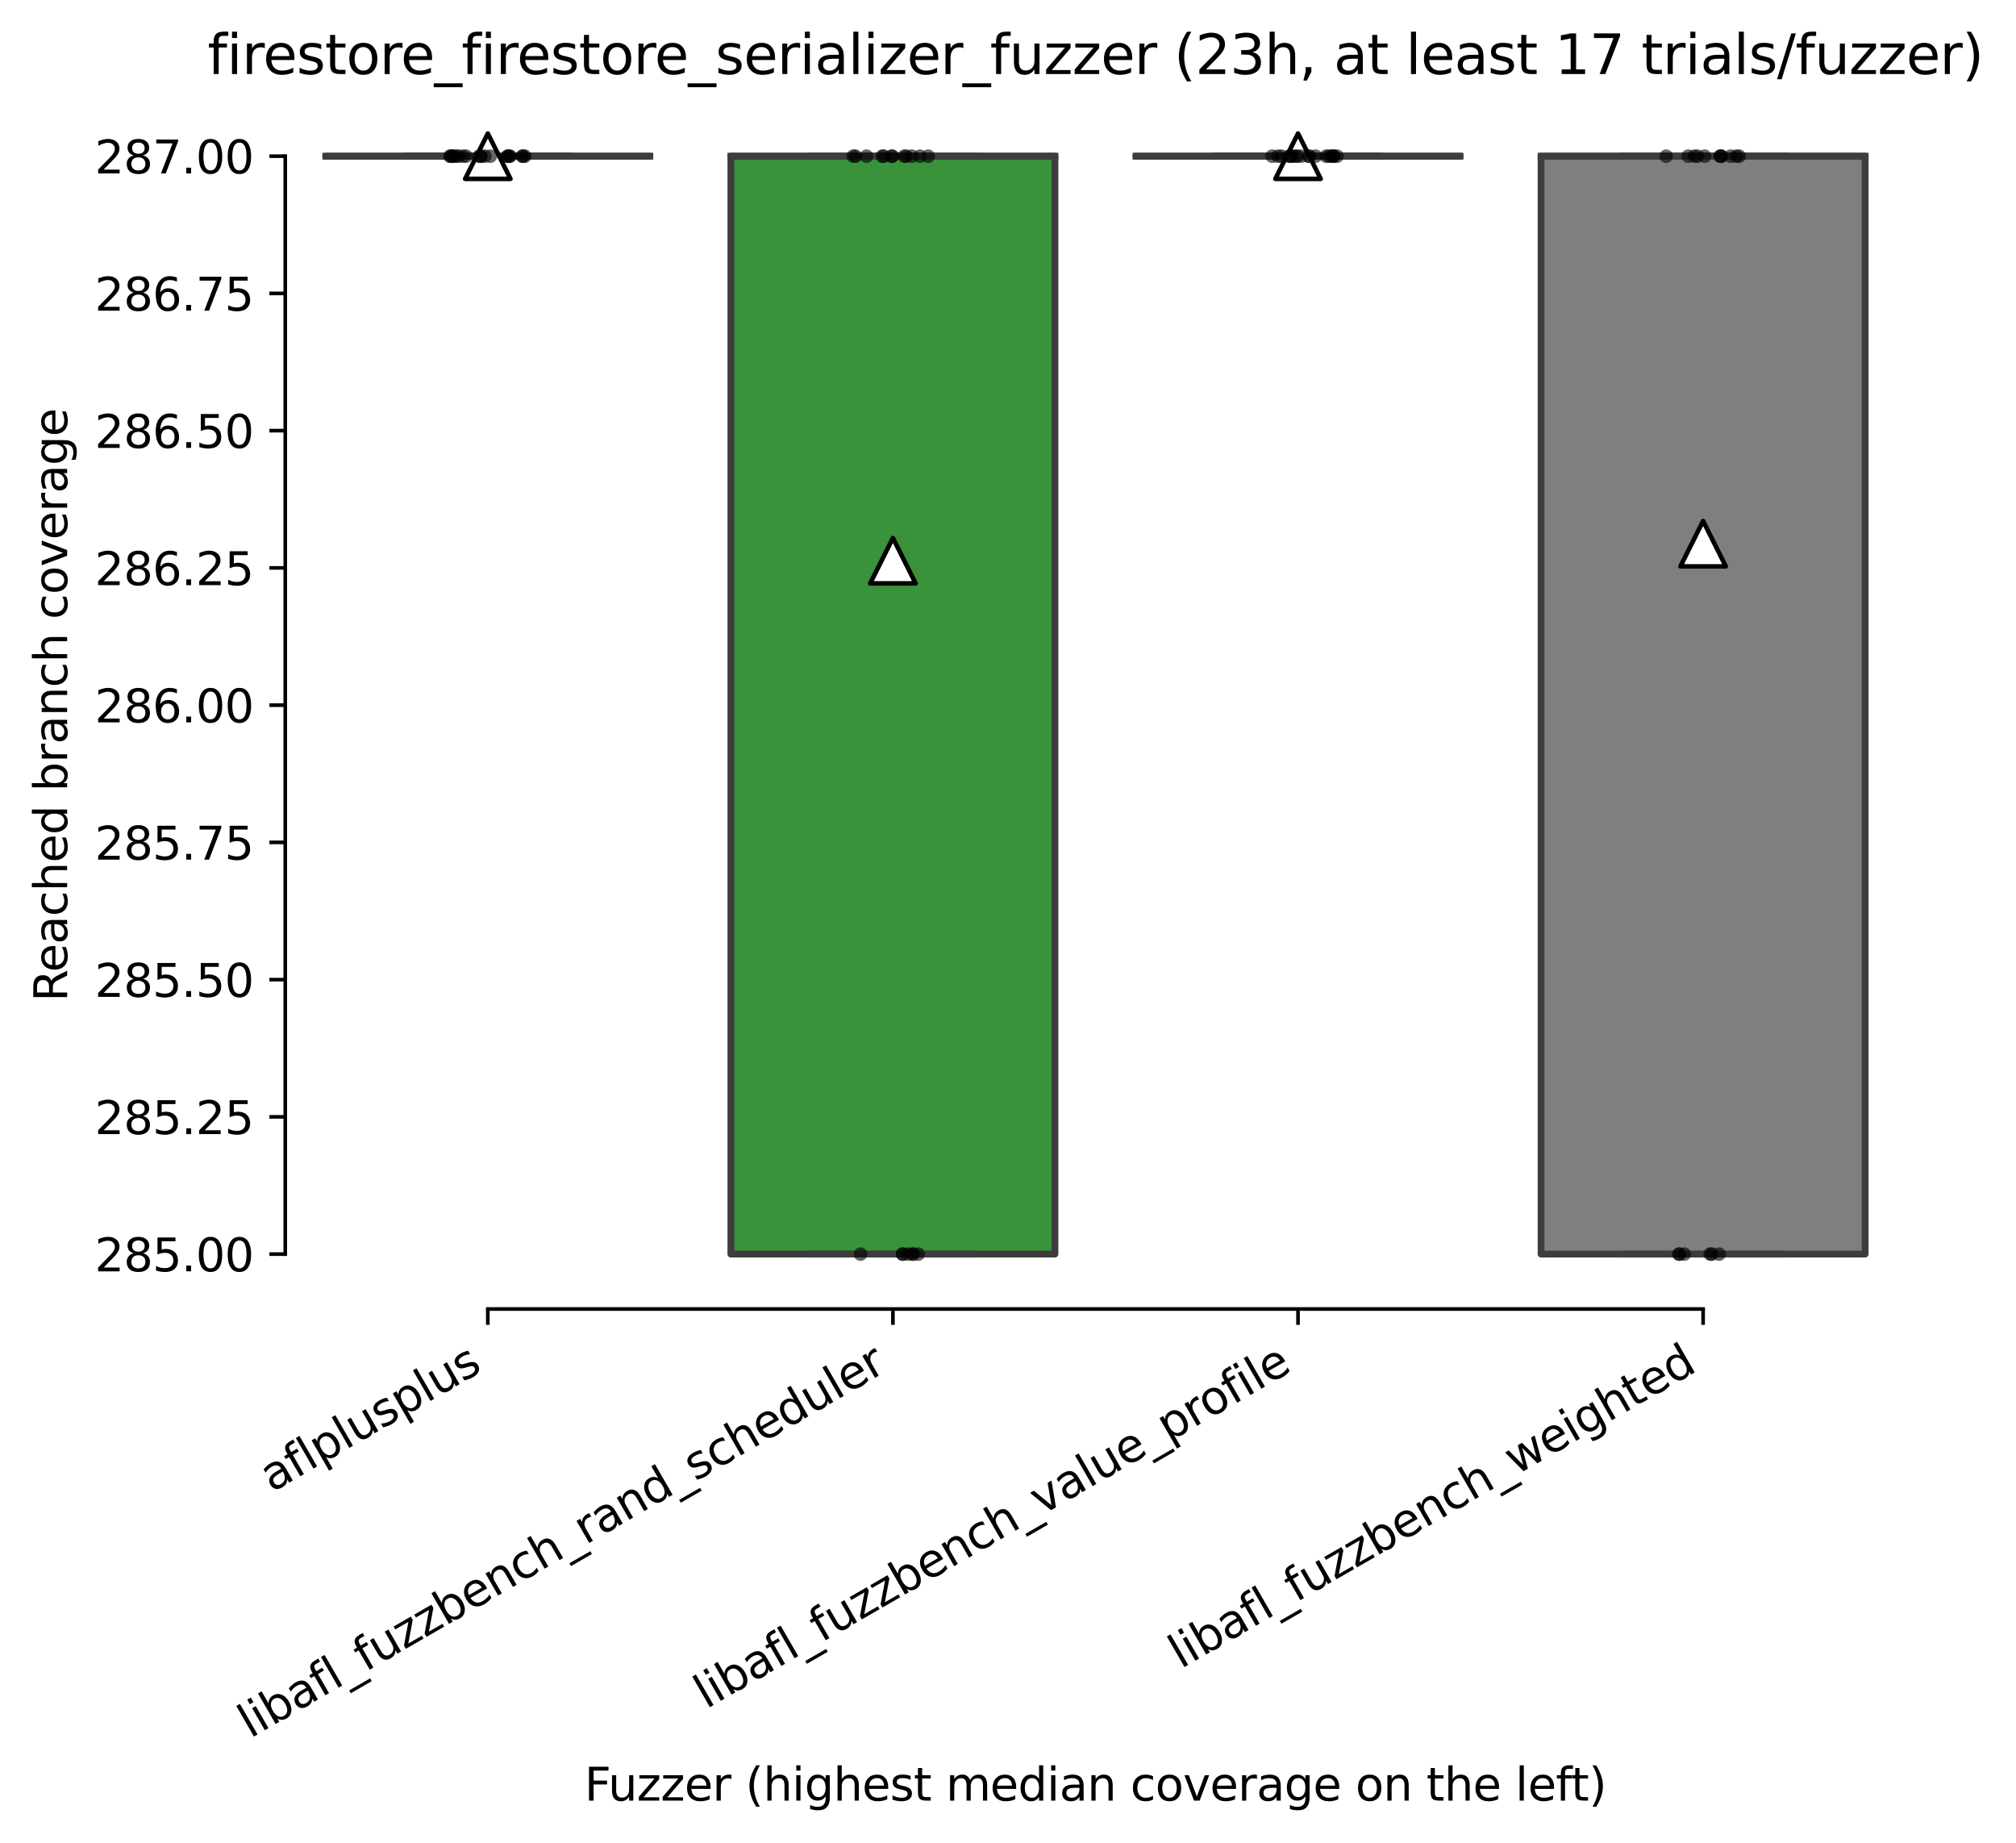
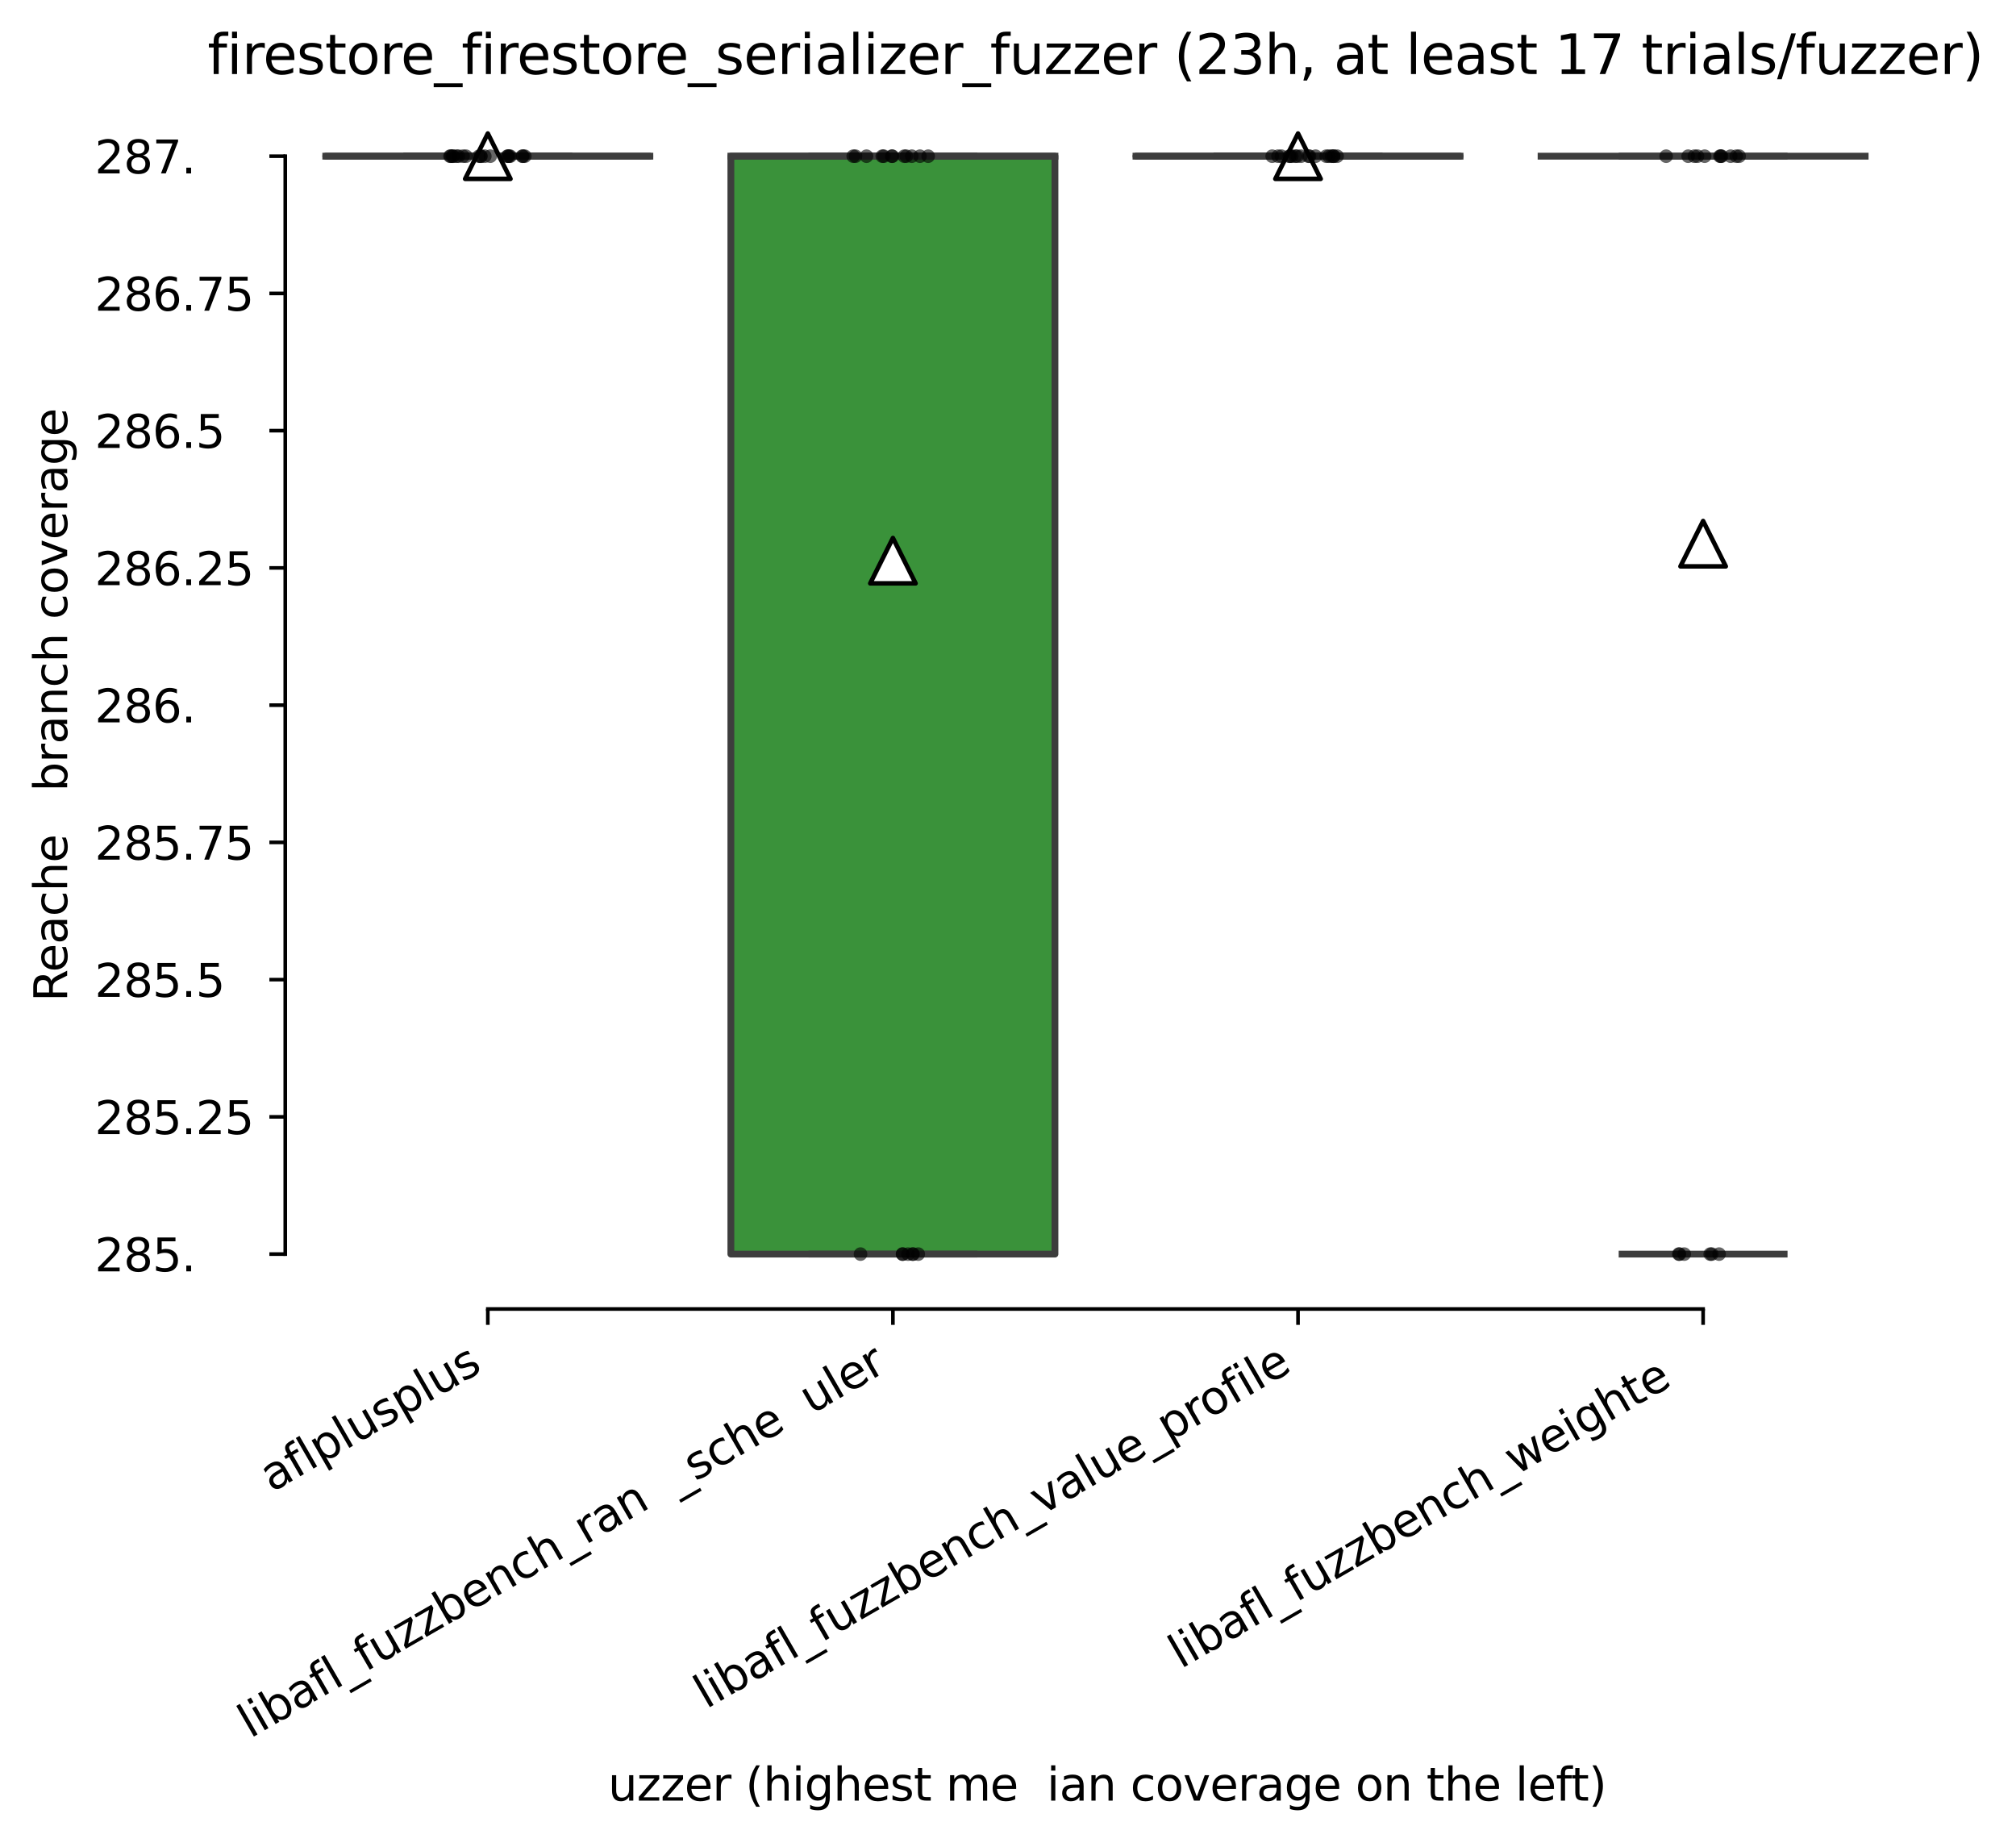
<svg xmlns="http://www.w3.org/2000/svg" xmlns:xlink="http://www.w3.org/1999/xlink" width="444.305pt" height="406.037pt" viewBox="0 0 444.305 406.037" version="1.1">
  <defs>
    <style type="text/css">*{stroke-linejoin: round; stroke-linecap: butt}</style>
  </defs>
  <g id="figure_1">
    <g id="patch_1">
      <path d="M 0 406.037  L 444.305 406.037  L 444.305 0  L 0 0  z " style="fill: #ffffff" />
    </g>
    <g id="axes_1">
      <g id="patch_2">
        <path d="M 62.869 288.43  L 419.989 288.43  L 419.989 22.318  L 62.869 22.318  z " style="fill: #ffffff" />
      </g>
      <g id="patch_3">
        <path d="M 71.797 34.414  L 143.221 34.414  L 143.221 34.414  L 71.797 34.414  L 71.797 34.414  z " clip-path="url(#p4ef1b7ae46)" style="fill: #c03d3e; stroke: #3d3d3d; stroke-width: 1.5; stroke-linejoin: miter" />
      </g>
      <g id="patch_4">
        <path d="M 161.077 276.334  L 232.501 276.334  L 232.501 34.414  L 161.077 34.414  L 161.077 276.334  z " clip-path="url(#p4ef1b7ae46)" style="fill: #3a923a; stroke: #3d3d3d; stroke-width: 1.5; stroke-linejoin: miter" />
      </g>
      <g id="patch_5">
        <path d="M 250.357 34.414  L 321.781 34.414  L 321.781 34.414  L 250.357 34.414  L 250.357 34.414  z " clip-path="url(#p4ef1b7ae46)" style="fill: #c4b5d0; stroke: #3d3d3d; stroke-width: 1.5; stroke-linejoin: miter" />
      </g>
      <g id="patch_6">
-         <path d="M 339.637 276.334  L 411.061 276.334  L 411.061 34.414  L 339.637 34.414  L 339.637 276.334  z " clip-path="url(#p4ef1b7ae46)" style="fill: #7f7f7f; stroke: #3d3d3d; stroke-width: 1.5; stroke-linejoin: miter" />
-       </g>
+         </g>
      <g id="matplotlib.axis_1">
        <g id="xtick_1">
          <g id="line2d_1">
            <defs>
              <path id="m0582696fc3" d="M 0 0  L 0 3.5  " style="stroke: #000000; stroke-width: 0.8" />
            </defs>
            <g>
              <use xlink:href="#m0582696fc3" x="107.509" y="288.43" style="stroke: #000000; stroke-width: 0.8" />
            </g>
          </g>
          <g id="text_1">
            <g transform="translate(59.9 328.897) rotate(-30) scale(0.1 -0.1)">
              <defs>
                <path id="DejaVuSans-61" d="M 2194 1759  Q 1497 1759 1228 1600  Q 959 1441 959 1056  Q 959 750 1161 570  Q 1363 391 1709 391  Q 2188 391 2477 730  Q 2766 1069 2766 1631  L 2766 1759  L 2194 1759  z M 3341 1997  L 3341 0  L 2766 0  L 2766 531  Q 2569 213 2275 61  Q 1981 -91 1556 -91  Q 1019 -91 701 211  Q 384 513 384 1019  Q 384 1609 779 1909  Q 1175 2209 1959 2209  L 2766 2209  L 2766 2266  Q 2766 2663 2505 2880  Q 2244 3097 1772 3097  Q 1472 3097 1187 3025  Q 903 2953 641 2809  L 641 3341  Q 956 3463 1253 3523  Q 1550 3584 1831 3584  Q 2591 3584 2966 3190  Q 3341 2797 3341 1997  z " transform="scale(0.016)" />
                <path id="DejaVuSans-66" d="M 2375 4863  L 2375 4384  L 1825 4384  Q 1516 4384 1395 4259  Q 1275 4134 1275 3809  L 1275 3500  L 2222 3500  L 2222 3053  L 1275 3053  L 1275 0  L 697 0  L 697 3053  L 147 3053  L 147 3500  L 697 3500  L 697 3744  Q 697 4328 969 4595  Q 1241 4863 1831 4863  L 2375 4863  z " transform="scale(0.016)" />
                <path id="DejaVuSans-6c" d="M 603 4863  L 1178 4863  L 1178 0  L 603 0  L 603 4863  z " transform="scale(0.016)" />
                <path id="DejaVuSans-70" d="M 1159 525  L 1159 -1331  L 581 -1331  L 581 3500  L 1159 3500  L 1159 2969  Q 1341 3281 1617 3432  Q 1894 3584 2278 3584  Q 2916 3584 3314 3078  Q 3713 2572 3713 1747  Q 3713 922 3314 415  Q 2916 -91 2278 -91  Q 1894 -91 1617 61  Q 1341 213 1159 525  z M 3116 1747  Q 3116 2381 2855 2742  Q 2594 3103 2138 3103  Q 1681 3103 1420 2742  Q 1159 2381 1159 1747  Q 1159 1113 1420 752  Q 1681 391 2138 391  Q 2594 391 2855 752  Q 3116 1113 3116 1747  z " transform="scale(0.016)" />
                <path id="DejaVuSans-75" d="M 544 1381  L 544 3500  L 1119 3500  L 1119 1403  Q 1119 906 1312 657  Q 1506 409 1894 409  Q 2359 409 2629 706  Q 2900 1003 2900 1516  L 2900 3500  L 3475 3500  L 3475 0  L 2900 0  L 2900 538  Q 2691 219 2414 64  Q 2138 -91 1772 -91  Q 1169 -91 856 284  Q 544 659 544 1381  z M 1991 3584  L 1991 3584  z " transform="scale(0.016)" />
                <path id="DejaVuSans-73" d="M 2834 3397  L 2834 2853  Q 2591 2978 2328 3040  Q 2066 3103 1784 3103  Q 1356 3103 1142 2972  Q 928 2841 928 2578  Q 928 2378 1081 2264  Q 1234 2150 1697 2047  L 1894 2003  Q 2506 1872 2764 1633  Q 3022 1394 3022 966  Q 3022 478 2636 193  Q 2250 -91 1575 -91  Q 1294 -91 989 -36  Q 684 19 347 128  L 347 722  Q 666 556 975 473  Q 1284 391 1588 391  Q 1994 391 2212 530  Q 2431 669 2431 922  Q 2431 1156 2273 1281  Q 2116 1406 1581 1522  L 1381 1569  Q 847 1681 609 1914  Q 372 2147 372 2553  Q 372 3047 722 3315  Q 1072 3584 1716 3584  Q 2034 3584 2315 3537  Q 2597 3491 2834 3397  z " transform="scale(0.016)" />
              </defs>
              <use xlink:href="#DejaVuSans-61" />
              <use xlink:href="#DejaVuSans-66" x="61.279" />
              <use xlink:href="#DejaVuSans-6c" x="96.484" />
              <use xlink:href="#DejaVuSans-70" x="124.268" />
              <use xlink:href="#DejaVuSans-6c" x="187.744" />
              <use xlink:href="#DejaVuSans-75" x="215.527" />
              <use xlink:href="#DejaVuSans-73" x="278.906" />
              <use xlink:href="#DejaVuSans-70" x="331.006" />
              <use xlink:href="#DejaVuSans-6c" x="394.482" />
              <use xlink:href="#DejaVuSans-75" x="422.266" />
              <use xlink:href="#DejaVuSans-73" x="485.645" />
            </g>
          </g>
        </g>
        <g id="xtick_2">
          <g id="line2d_2">
            <g>
              <use xlink:href="#m0582696fc3" x="196.789" y="288.43" style="stroke: #000000; stroke-width: 0.8" />
            </g>
          </g>
          <g id="text_2">
            <g transform="translate(55.13 383.117) rotate(-30) scale(0.1 -0.1)">
              <defs>
                <path id="DejaVuSans-69" d="M 603 3500  L 1178 3500  L 1178 0  L 603 0  L 603 3500  z M 603 4863  L 1178 4863  L 1178 4134  L 603 4134  L 603 4863  z " transform="scale(0.016)" />
                <path id="DejaVuSans-62" d="M 3116 1747  Q 3116 2381 2855 2742  Q 2594 3103 2138 3103  Q 1681 3103 1420 2742  Q 1159 2381 1159 1747  Q 1159 1113 1420 752  Q 1681 391 2138 391  Q 2594 391 2855 752  Q 3116 1113 3116 1747  z M 1159 2969  Q 1341 3281 1617 3432  Q 1894 3584 2278 3584  Q 2916 3584 3314 3078  Q 3713 2572 3713 1747  Q 3713 922 3314 415  Q 2916 -91 2278 -91  Q 1894 -91 1617 61  Q 1341 213 1159 525  L 1159 0  L 581 0  L 581 4863  L 1159 4863  L 1159 2969  z " transform="scale(0.016)" />
                <path id="DejaVuSans-5f" d="M 3263 -1063  L 3263 -1509  L -63 -1509  L -63 -1063  L 3263 -1063  z " transform="scale(0.016)" />
                <path id="DejaVuSans-7a" d="M 353 3500  L 3084 3500  L 3084 2975  L 922 459  L 3084 459  L 3084 0  L 275 0  L 275 525  L 2438 3041  L 353 3041  L 353 3500  z " transform="scale(0.016)" />
                <path id="DejaVuSans-65" d="M 3597 1894  L 3597 1613  L 953 1613  Q 991 1019 1311 708  Q 1631 397 2203 397  Q 2534 397 2845 478  Q 3156 559 3463 722  L 3463 178  Q 3153 47 2828 -22  Q 2503 -91 2169 -91  Q 1331 -91 842 396  Q 353 884 353 1716  Q 353 2575 817 3079  Q 1281 3584 2069 3584  Q 2775 3584 3186 3129  Q 3597 2675 3597 1894  z M 3022 2063  Q 3016 2534 2758 2815  Q 2500 3097 2075 3097  Q 1594 3097 1305 2825  Q 1016 2553 972 2059  L 3022 2063  z " transform="scale(0.016)" />
                <path id="DejaVuSans-6e" d="M 3513 2113  L 3513 0  L 2938 0  L 2938 2094  Q 2938 2591 2744 2837  Q 2550 3084 2163 3084  Q 1697 3084 1428 2787  Q 1159 2491 1159 1978  L 1159 0  L 581 0  L 581 3500  L 1159 3500  L 1159 2956  Q 1366 3272 1645 3428  Q 1925 3584 2291 3584  Q 2894 3584 3203 3211  Q 3513 2838 3513 2113  z " transform="scale(0.016)" />
                <path id="DejaVuSans-63" d="M 3122 3366  L 3122 2828  Q 2878 2963 2633 3030  Q 2388 3097 2138 3097  Q 1578 3097 1268 2742  Q 959 2388 959 1747  Q 959 1106 1268 751  Q 1578 397 2138 397  Q 2388 397 2633 464  Q 2878 531 3122 666  L 3122 134  Q 2881 22 2623 -34  Q 2366 -91 2075 -91  Q 1284 -91 818 406  Q 353 903 353 1747  Q 353 2603 823 3093  Q 1294 3584 2113 3584  Q 2378 3584 2631 3529  Q 2884 3475 3122 3366  z " transform="scale(0.016)" />
                <path id="DejaVuSans-68" d="M 3513 2113  L 3513 0  L 2938 0  L 2938 2094  Q 2938 2591 2744 2837  Q 2550 3084 2163 3084  Q 1697 3084 1428 2787  Q 1159 2491 1159 1978  L 1159 0  L 581 0  L 581 4863  L 1159 4863  L 1159 2956  Q 1366 3272 1645 3428  Q 1925 3584 2291 3584  Q 2894 3584 3203 3211  Q 3513 2838 3513 2113  z " transform="scale(0.016)" />
                <path id="DejaVuSans-72" d="M 2631 2963  Q 2534 3019 2420 3045  Q 2306 3072 2169 3072  Q 1681 3072 1420 2755  Q 1159 2438 1159 1844  L 1159 0  L 581 0  L 581 3500  L 1159 3500  L 1159 2956  Q 1341 3275 1631 3429  Q 1922 3584 2338 3584  Q 2397 3584 2469 3576  Q 2541 3569 2628 3553  L 2631 2963  z " transform="scale(0.016)" />
-                 <path id="DejaVuSans-64" d="M 2906 2969  L 2906 4863  L 3481 4863  L 3481 0  L 2906 0  L 2906 525  Q 2725 213 2448 61  Q 2172 -91 1784 -91  Q 1150 -91 751 415  Q 353 922 353 1747  Q 353 2572 751 3078  Q 1150 3584 1784 3584  Q 2172 3584 2448 3432  Q 2725 3281 2906 2969  z M 947 1747  Q 947 1113 1208 752  Q 1469 391 1925 391  Q 2381 391 2643 752  Q 2906 1113 2906 1747  Q 2906 2381 2643 2742  Q 2381 3103 1925 3103  Q 1469 3103 1208 2742  Q 947 2381 947 1747  z " transform="scale(0.016)" />
              </defs>
              <use xlink:href="#DejaVuSans-6c" />
              <use xlink:href="#DejaVuSans-69" x="27.783" />
              <use xlink:href="#DejaVuSans-62" x="55.566" />
              <use xlink:href="#DejaVuSans-61" x="119.043" />
              <use xlink:href="#DejaVuSans-66" x="180.322" />
              <use xlink:href="#DejaVuSans-6c" x="215.527" />
              <use xlink:href="#DejaVuSans-5f" x="243.311" />
              <use xlink:href="#DejaVuSans-66" x="293.311" />
              <use xlink:href="#DejaVuSans-75" x="328.516" />
              <use xlink:href="#DejaVuSans-7a" x="391.895" />
              <use xlink:href="#DejaVuSans-7a" x="444.385" />
              <use xlink:href="#DejaVuSans-62" x="496.875" />
              <use xlink:href="#DejaVuSans-65" x="560.352" />
              <use xlink:href="#DejaVuSans-6e" x="621.875" />
              <use xlink:href="#DejaVuSans-63" x="685.254" />
              <use xlink:href="#DejaVuSans-68" x="740.234" />
              <use xlink:href="#DejaVuSans-5f" x="803.613" />
              <use xlink:href="#DejaVuSans-72" x="853.613" />
              <use xlink:href="#DejaVuSans-61" x="894.727" />
              <use xlink:href="#DejaVuSans-6e" x="956.006" />
              <use xlink:href="#DejaVuSans-64" x="1019.385" />
              <use xlink:href="#DejaVuSans-5f" x="1082.861" />
              <use xlink:href="#DejaVuSans-73" x="1132.861" />
              <use xlink:href="#DejaVuSans-63" x="1184.961" />
              <use xlink:href="#DejaVuSans-68" x="1239.941" />
              <use xlink:href="#DejaVuSans-65" x="1303.32" />
              <use xlink:href="#DejaVuSans-64" x="1364.844" />
              <use xlink:href="#DejaVuSans-75" x="1428.32" />
              <use xlink:href="#DejaVuSans-6c" x="1491.699" />
              <use xlink:href="#DejaVuSans-65" x="1519.482" />
              <use xlink:href="#DejaVuSans-72" x="1581.006" />
            </g>
          </g>
        </g>
        <g id="xtick_3">
          <g id="line2d_3">
            <g>
              <use xlink:href="#m0582696fc3" x="286.069" y="288.43" style="stroke: #000000; stroke-width: 0.8" />
            </g>
          </g>
          <g id="text_3">
            <g transform="translate(155.627 376.64) rotate(-30) scale(0.1 -0.1)">
              <defs>
                <path id="DejaVuSans-76" d="M 191 3500  L 800 3500  L 1894 563  L 2988 3500  L 3597 3500  L 2284 0  L 1503 0  L 191 3500  z " transform="scale(0.016)" />
                <path id="DejaVuSans-6f" d="M 1959 3097  Q 1497 3097 1228 2736  Q 959 2375 959 1747  Q 959 1119 1226 758  Q 1494 397 1959 397  Q 2419 397 2687 759  Q 2956 1122 2956 1747  Q 2956 2369 2687 2733  Q 2419 3097 1959 3097  z M 1959 3584  Q 2709 3584 3137 3096  Q 3566 2609 3566 1747  Q 3566 888 3137 398  Q 2709 -91 1959 -91  Q 1206 -91 779 398  Q 353 888 353 1747  Q 353 2609 779 3096  Q 1206 3584 1959 3584  z " transform="scale(0.016)" />
              </defs>
              <use xlink:href="#DejaVuSans-6c" />
              <use xlink:href="#DejaVuSans-69" x="27.783" />
              <use xlink:href="#DejaVuSans-62" x="55.566" />
              <use xlink:href="#DejaVuSans-61" x="119.043" />
              <use xlink:href="#DejaVuSans-66" x="180.322" />
              <use xlink:href="#DejaVuSans-6c" x="215.527" />
              <use xlink:href="#DejaVuSans-5f" x="243.311" />
              <use xlink:href="#DejaVuSans-66" x="293.311" />
              <use xlink:href="#DejaVuSans-75" x="328.516" />
              <use xlink:href="#DejaVuSans-7a" x="391.895" />
              <use xlink:href="#DejaVuSans-7a" x="444.385" />
              <use xlink:href="#DejaVuSans-62" x="496.875" />
              <use xlink:href="#DejaVuSans-65" x="560.352" />
              <use xlink:href="#DejaVuSans-6e" x="621.875" />
              <use xlink:href="#DejaVuSans-63" x="685.254" />
              <use xlink:href="#DejaVuSans-68" x="740.234" />
              <use xlink:href="#DejaVuSans-5f" x="803.613" />
              <use xlink:href="#DejaVuSans-76" x="853.613" />
              <use xlink:href="#DejaVuSans-61" x="912.793" />
              <use xlink:href="#DejaVuSans-6c" x="974.072" />
              <use xlink:href="#DejaVuSans-75" x="1001.855" />
              <use xlink:href="#DejaVuSans-65" x="1065.234" />
              <use xlink:href="#DejaVuSans-5f" x="1126.758" />
              <use xlink:href="#DejaVuSans-70" x="1176.758" />
              <use xlink:href="#DejaVuSans-72" x="1240.234" />
              <use xlink:href="#DejaVuSans-6f" x="1279.098" />
              <use xlink:href="#DejaVuSans-66" x="1340.279" />
              <use xlink:href="#DejaVuSans-69" x="1375.484" />
              <use xlink:href="#DejaVuSans-6c" x="1403.268" />
              <use xlink:href="#DejaVuSans-65" x="1431.051" />
            </g>
          </g>
        </g>
        <g id="xtick_4">
          <g id="line2d_4">
            <g>
              <use xlink:href="#m0582696fc3" x="375.349" y="288.43" style="stroke: #000000; stroke-width: 0.8" />
            </g>
          </g>
          <g id="text_4">
            <g transform="translate(260.22 367.8) rotate(-30) scale(0.1 -0.1)">
              <defs>
                <path id="DejaVuSans-77" d="M 269 3500  L 844 3500  L 1563 769  L 2278 3500  L 2956 3500  L 3675 769  L 4391 3500  L 4966 3500  L 4050 0  L 3372 0  L 2619 2869  L 1863 0  L 1184 0  L 269 3500  z " transform="scale(0.016)" />
                <path id="DejaVuSans-67" d="M 2906 1791  Q 2906 2416 2648 2759  Q 2391 3103 1925 3103  Q 1463 3103 1205 2759  Q 947 2416 947 1791  Q 947 1169 1205 825  Q 1463 481 1925 481  Q 2391 481 2648 825  Q 2906 1169 2906 1791  z M 3481 434  Q 3481 -459 3084 -895  Q 2688 -1331 1869 -1331  Q 1566 -1331 1297 -1286  Q 1028 -1241 775 -1147  L 775 -588  Q 1028 -725 1275 -790  Q 1522 -856 1778 -856  Q 2344 -856 2625 -561  Q 2906 -266 2906 331  L 2906 616  Q 2728 306 2450 153  Q 2172 0 1784 0  Q 1141 0 747 490  Q 353 981 353 1791  Q 353 2603 747 3093  Q 1141 3584 1784 3584  Q 2172 3584 2450 3431  Q 2728 3278 2906 2969  L 2906 3500  L 3481 3500  L 3481 434  z " transform="scale(0.016)" />
                <path id="DejaVuSans-74" d="M 1172 4494  L 1172 3500  L 2356 3500  L 2356 3053  L 1172 3053  L 1172 1153  Q 1172 725 1289 603  Q 1406 481 1766 481  L 2356 481  L 2356 0  L 1766 0  Q 1100 0 847 248  Q 594 497 594 1153  L 594 3053  L 172 3053  L 172 3500  L 594 3500  L 594 4494  L 1172 4494  z " transform="scale(0.016)" />
              </defs>
              <use xlink:href="#DejaVuSans-6c" />
              <use xlink:href="#DejaVuSans-69" x="27.783" />
              <use xlink:href="#DejaVuSans-62" x="55.566" />
              <use xlink:href="#DejaVuSans-61" x="119.043" />
              <use xlink:href="#DejaVuSans-66" x="180.322" />
              <use xlink:href="#DejaVuSans-6c" x="215.527" />
              <use xlink:href="#DejaVuSans-5f" x="243.311" />
              <use xlink:href="#DejaVuSans-66" x="293.311" />
              <use xlink:href="#DejaVuSans-75" x="328.516" />
              <use xlink:href="#DejaVuSans-7a" x="391.895" />
              <use xlink:href="#DejaVuSans-7a" x="444.385" />
              <use xlink:href="#DejaVuSans-62" x="496.875" />
              <use xlink:href="#DejaVuSans-65" x="560.352" />
              <use xlink:href="#DejaVuSans-6e" x="621.875" />
              <use xlink:href="#DejaVuSans-63" x="685.254" />
              <use xlink:href="#DejaVuSans-68" x="740.234" />
              <use xlink:href="#DejaVuSans-5f" x="803.613" />
              <use xlink:href="#DejaVuSans-77" x="853.613" />
              <use xlink:href="#DejaVuSans-65" x="935.4" />
              <use xlink:href="#DejaVuSans-69" x="996.924" />
              <use xlink:href="#DejaVuSans-67" x="1024.707" />
              <use xlink:href="#DejaVuSans-68" x="1088.184" />
              <use xlink:href="#DejaVuSans-74" x="1151.562" />
              <use xlink:href="#DejaVuSans-65" x="1190.771" />
              <use xlink:href="#DejaVuSans-64" x="1252.295" />
            </g>
          </g>
        </g>
        <g id="text_5">
          <g transform="translate(128.811 396.757) scale(0.1 -0.1)">
            <defs>
-               <path id="DejaVuSans-46" d="M 628 4666  L 3309 4666  L 3309 4134  L 1259 4134  L 1259 2759  L 3109 2759  L 3109 2228  L 1259 2228  L 1259 0  L 628 0  L 628 4666  z " transform="scale(0.016)" />
              <path id="DejaVuSans-20" transform="scale(0.016)" />
              <path id="DejaVuSans-28" d="M 1984 4856  Q 1566 4138 1362 3434  Q 1159 2731 1159 2009  Q 1159 1288 1364 580  Q 1569 -128 1984 -844  L 1484 -844  Q 1016 -109 783 600  Q 550 1309 550 2009  Q 550 2706 781 3412  Q 1013 4119 1484 4856  L 1984 4856  z " transform="scale(0.016)" />
              <path id="DejaVuSans-6d" d="M 3328 2828  Q 3544 3216 3844 3400  Q 4144 3584 4550 3584  Q 5097 3584 5394 3201  Q 5691 2819 5691 2113  L 5691 0  L 5113 0  L 5113 2094  Q 5113 2597 4934 2840  Q 4756 3084 4391 3084  Q 3944 3084 3684 2787  Q 3425 2491 3425 1978  L 3425 0  L 2847 0  L 2847 2094  Q 2847 2600 2669 2842  Q 2491 3084 2119 3084  Q 1678 3084 1418 2786  Q 1159 2488 1159 1978  L 1159 0  L 581 0  L 581 3500  L 1159 3500  L 1159 2956  Q 1356 3278 1631 3431  Q 1906 3584 2284 3584  Q 2666 3584 2933 3390  Q 3200 3197 3328 2828  z " transform="scale(0.016)" />
              <path id="DejaVuSans-29" d="M 513 4856  L 1013 4856  Q 1481 4119 1714 3412  Q 1947 2706 1947 2009  Q 1947 1309 1714 600  Q 1481 -109 1013 -844  L 513 -844  Q 928 -128 1133 580  Q 1338 1288 1338 2009  Q 1338 2731 1133 3434  Q 928 4138 513 4856  z " transform="scale(0.016)" />
            </defs>
            <use xlink:href="#DejaVuSans-46" />
            <use xlink:href="#DejaVuSans-75" x="52.02" />
            <use xlink:href="#DejaVuSans-7a" x="115.398" />
            <use xlink:href="#DejaVuSans-7a" x="167.889" />
            <use xlink:href="#DejaVuSans-65" x="220.379" />
            <use xlink:href="#DejaVuSans-72" x="281.902" />
            <use xlink:href="#DejaVuSans-20" x="323.016" />
            <use xlink:href="#DejaVuSans-28" x="354.803" />
            <use xlink:href="#DejaVuSans-68" x="393.816" />
            <use xlink:href="#DejaVuSans-69" x="457.195" />
            <use xlink:href="#DejaVuSans-67" x="484.979" />
            <use xlink:href="#DejaVuSans-68" x="548.455" />
            <use xlink:href="#DejaVuSans-65" x="611.834" />
            <use xlink:href="#DejaVuSans-73" x="673.357" />
            <use xlink:href="#DejaVuSans-74" x="725.457" />
            <use xlink:href="#DejaVuSans-20" x="764.666" />
            <use xlink:href="#DejaVuSans-6d" x="796.453" />
            <use xlink:href="#DejaVuSans-65" x="893.865" />
            <use xlink:href="#DejaVuSans-64" x="955.389" />
            <use xlink:href="#DejaVuSans-69" x="1018.865" />
            <use xlink:href="#DejaVuSans-61" x="1046.648" />
            <use xlink:href="#DejaVuSans-6e" x="1107.928" />
            <use xlink:href="#DejaVuSans-20" x="1171.307" />
            <use xlink:href="#DejaVuSans-63" x="1203.094" />
            <use xlink:href="#DejaVuSans-6f" x="1258.074" />
            <use xlink:href="#DejaVuSans-76" x="1319.256" />
            <use xlink:href="#DejaVuSans-65" x="1378.436" />
            <use xlink:href="#DejaVuSans-72" x="1439.959" />
            <use xlink:href="#DejaVuSans-61" x="1481.072" />
            <use xlink:href="#DejaVuSans-67" x="1542.352" />
            <use xlink:href="#DejaVuSans-65" x="1605.828" />
            <use xlink:href="#DejaVuSans-20" x="1667.352" />
            <use xlink:href="#DejaVuSans-6f" x="1699.139" />
            <use xlink:href="#DejaVuSans-6e" x="1760.32" />
            <use xlink:href="#DejaVuSans-20" x="1823.699" />
            <use xlink:href="#DejaVuSans-74" x="1855.486" />
            <use xlink:href="#DejaVuSans-68" x="1894.695" />
            <use xlink:href="#DejaVuSans-65" x="1958.074" />
            <use xlink:href="#DejaVuSans-20" x="2019.598" />
            <use xlink:href="#DejaVuSans-6c" x="2051.385" />
            <use xlink:href="#DejaVuSans-65" x="2079.168" />
            <use xlink:href="#DejaVuSans-66" x="2140.691" />
            <use xlink:href="#DejaVuSans-74" x="2174.146" />
            <use xlink:href="#DejaVuSans-29" x="2213.355" />
          </g>
        </g>
      </g>
      <g id="matplotlib.axis_2">
        <g id="ytick_1">
          <g id="line2d_5">
            <defs>
              <path id="m987d13b78a" d="M 0 0  L -3.5 0  " style="stroke: #000000; stroke-width: 0.8" />
            </defs>
            <g>
              <use xlink:href="#m987d13b78a" x="62.869" y="276.334" style="stroke: #000000; stroke-width: 0.8" />
            </g>
          </g>
          <g id="text_6">
            <g transform="translate(20.878 280.133) scale(0.1 -0.1)">
              <defs>
                <path id="DejaVuSans-32" d="M 1228 531  L 3431 531  L 3431 0  L 469 0  L 469 531  Q 828 903 1448 1529  Q 2069 2156 2228 2338  Q 2531 2678 2651 2914  Q 2772 3150 2772 3378  Q 2772 3750 2511 3984  Q 2250 4219 1831 4219  Q 1534 4219 1204 4116  Q 875 4013 500 3803  L 500 4441  Q 881 4594 1212 4672  Q 1544 4750 1819 4750  Q 2544 4750 2975 4387  Q 3406 4025 3406 3419  Q 3406 3131 3298 2873  Q 3191 2616 2906 2266  Q 2828 2175 2409 1742  Q 1991 1309 1228 531  z " transform="scale(0.016)" />
                <path id="DejaVuSans-38" d="M 2034 2216  Q 1584 2216 1326 1975  Q 1069 1734 1069 1313  Q 1069 891 1326 650  Q 1584 409 2034 409  Q 2484 409 2743 651  Q 3003 894 3003 1313  Q 3003 1734 2745 1975  Q 2488 2216 2034 2216  z M 1403 2484  Q 997 2584 770 2862  Q 544 3141 544 3541  Q 544 4100 942 4425  Q 1341 4750 2034 4750  Q 2731 4750 3128 4425  Q 3525 4100 3525 3541  Q 3525 3141 3298 2862  Q 3072 2584 2669 2484  Q 3125 2378 3379 2068  Q 3634 1759 3634 1313  Q 3634 634 3220 271  Q 2806 -91 2034 -91  Q 1263 -91 848 271  Q 434 634 434 1313  Q 434 1759 690 2068  Q 947 2378 1403 2484  z M 1172 3481  Q 1172 3119 1398 2916  Q 1625 2713 2034 2713  Q 2441 2713 2670 2916  Q 2900 3119 2900 3481  Q 2900 3844 2670 4047  Q 2441 4250 2034 4250  Q 1625 4250 1398 4047  Q 1172 3844 1172 3481  z " transform="scale(0.016)" />
                <path id="DejaVuSans-35" d="M 691 4666  L 3169 4666  L 3169 4134  L 1269 4134  L 1269 2991  Q 1406 3038 1543 3061  Q 1681 3084 1819 3084  Q 2600 3084 3056 2656  Q 3513 2228 3513 1497  Q 3513 744 3044 326  Q 2575 -91 1722 -91  Q 1428 -91 1123 -41  Q 819 9 494 109  L 494 744  Q 775 591 1075 516  Q 1375 441 1709 441  Q 2250 441 2565 725  Q 2881 1009 2881 1497  Q 2881 1984 2565 2268  Q 2250 2553 1709 2553  Q 1456 2553 1204 2497  Q 953 2441 691 2322  L 691 4666  z " transform="scale(0.016)" />
                <path id="DejaVuSans-2e" d="M 684 794  L 1344 794  L 1344 0  L 684 0  L 684 794  z " transform="scale(0.016)" />
-                 <path id="DejaVuSans-30" d="M 2034 4250  Q 1547 4250 1301 3770  Q 1056 3291 1056 2328  Q 1056 1369 1301 889  Q 1547 409 2034 409  Q 2525 409 2770 889  Q 3016 1369 3016 2328  Q 3016 3291 2770 3770  Q 2525 4250 2034 4250  z M 2034 4750  Q 2819 4750 3233 4129  Q 3647 3509 3647 2328  Q 3647 1150 3233 529  Q 2819 -91 2034 -91  Q 1250 -91 836 529  Q 422 1150 422 2328  Q 422 3509 836 4129  Q 1250 4750 2034 4750  z " transform="scale(0.016)" />
              </defs>
              <use xlink:href="#DejaVuSans-32" />
              <use xlink:href="#DejaVuSans-38" x="63.623" />
              <use xlink:href="#DejaVuSans-35" x="127.246" />
              <use xlink:href="#DejaVuSans-2e" x="190.869" />
              <use xlink:href="#DejaVuSans-30" x="222.656" />
              <use xlink:href="#DejaVuSans-30" x="286.279" />
            </g>
          </g>
        </g>
        <g id="ytick_2">
          <g id="line2d_6">
            <g>
              <use xlink:href="#m987d13b78a" x="62.869" y="246.094" style="stroke: #000000; stroke-width: 0.8" />
            </g>
          </g>
          <g id="text_7">
            <g transform="translate(20.878 249.893) scale(0.1 -0.1)">
              <use xlink:href="#DejaVuSans-32" />
              <use xlink:href="#DejaVuSans-38" x="63.623" />
              <use xlink:href="#DejaVuSans-35" x="127.246" />
              <use xlink:href="#DejaVuSans-2e" x="190.869" />
              <use xlink:href="#DejaVuSans-32" x="222.656" />
              <use xlink:href="#DejaVuSans-35" x="286.279" />
            </g>
          </g>
        </g>
        <g id="ytick_3">
          <g id="line2d_7">
            <g>
              <use xlink:href="#m987d13b78a" x="62.869" y="215.854" style="stroke: #000000; stroke-width: 0.8" />
            </g>
          </g>
          <g id="text_8">
            <g transform="translate(20.878 219.653) scale(0.1 -0.1)">
              <use xlink:href="#DejaVuSans-32" />
              <use xlink:href="#DejaVuSans-38" x="63.623" />
              <use xlink:href="#DejaVuSans-35" x="127.246" />
              <use xlink:href="#DejaVuSans-2e" x="190.869" />
              <use xlink:href="#DejaVuSans-35" x="222.656" />
              <use xlink:href="#DejaVuSans-30" x="286.279" />
            </g>
          </g>
        </g>
        <g id="ytick_4">
          <g id="line2d_8">
            <g>
              <use xlink:href="#m987d13b78a" x="62.869" y="185.614" style="stroke: #000000; stroke-width: 0.8" />
            </g>
          </g>
          <g id="text_9">
            <g transform="translate(20.878 189.413) scale(0.1 -0.1)">
              <defs>
                <path id="DejaVuSans-37" d="M 525 4666  L 3525 4666  L 3525 4397  L 1831 0  L 1172 0  L 2766 4134  L 525 4134  L 525 4666  z " transform="scale(0.016)" />
              </defs>
              <use xlink:href="#DejaVuSans-32" />
              <use xlink:href="#DejaVuSans-38" x="63.623" />
              <use xlink:href="#DejaVuSans-35" x="127.246" />
              <use xlink:href="#DejaVuSans-2e" x="190.869" />
              <use xlink:href="#DejaVuSans-37" x="222.656" />
              <use xlink:href="#DejaVuSans-35" x="286.279" />
            </g>
          </g>
        </g>
        <g id="ytick_5">
          <g id="line2d_9">
            <g>
              <use xlink:href="#m987d13b78a" x="62.869" y="155.374" style="stroke: #000000; stroke-width: 0.8" />
            </g>
          </g>
          <g id="text_10">
            <g transform="translate(20.878 159.173) scale(0.1 -0.1)">
              <defs>
                <path id="DejaVuSans-36" d="M 2113 2584  Q 1688 2584 1439 2293  Q 1191 2003 1191 1497  Q 1191 994 1439 701  Q 1688 409 2113 409  Q 2538 409 2786 701  Q 3034 994 3034 1497  Q 3034 2003 2786 2293  Q 2538 2584 2113 2584  z M 3366 4563  L 3366 3988  Q 3128 4100 2886 4159  Q 2644 4219 2406 4219  Q 1781 4219 1451 3797  Q 1122 3375 1075 2522  Q 1259 2794 1537 2939  Q 1816 3084 2150 3084  Q 2853 3084 3261 2657  Q 3669 2231 3669 1497  Q 3669 778 3244 343  Q 2819 -91 2113 -91  Q 1303 -91 875 529  Q 447 1150 447 2328  Q 447 3434 972 4092  Q 1497 4750 2381 4750  Q 2619 4750 2861 4703  Q 3103 4656 3366 4563  z " transform="scale(0.016)" />
              </defs>
              <use xlink:href="#DejaVuSans-32" />
              <use xlink:href="#DejaVuSans-38" x="63.623" />
              <use xlink:href="#DejaVuSans-36" x="127.246" />
              <use xlink:href="#DejaVuSans-2e" x="190.869" />
              <use xlink:href="#DejaVuSans-30" x="222.656" />
              <use xlink:href="#DejaVuSans-30" x="286.279" />
            </g>
          </g>
        </g>
        <g id="ytick_6">
          <g id="line2d_10">
            <g>
              <use xlink:href="#m987d13b78a" x="62.869" y="125.134" style="stroke: #000000; stroke-width: 0.8" />
            </g>
          </g>
          <g id="text_11">
            <g transform="translate(20.878 128.933) scale(0.1 -0.1)">
              <use xlink:href="#DejaVuSans-32" />
              <use xlink:href="#DejaVuSans-38" x="63.623" />
              <use xlink:href="#DejaVuSans-36" x="127.246" />
              <use xlink:href="#DejaVuSans-2e" x="190.869" />
              <use xlink:href="#DejaVuSans-32" x="222.656" />
              <use xlink:href="#DejaVuSans-35" x="286.279" />
            </g>
          </g>
        </g>
        <g id="ytick_7">
          <g id="line2d_11">
            <g>
              <use xlink:href="#m987d13b78a" x="62.869" y="94.894" style="stroke: #000000; stroke-width: 0.8" />
            </g>
          </g>
          <g id="text_12">
            <g transform="translate(20.878 98.693) scale(0.1 -0.1)">
              <use xlink:href="#DejaVuSans-32" />
              <use xlink:href="#DejaVuSans-38" x="63.623" />
              <use xlink:href="#DejaVuSans-36" x="127.246" />
              <use xlink:href="#DejaVuSans-2e" x="190.869" />
              <use xlink:href="#DejaVuSans-35" x="222.656" />
              <use xlink:href="#DejaVuSans-30" x="286.279" />
            </g>
          </g>
        </g>
        <g id="ytick_8">
          <g id="line2d_12">
            <g>
              <use xlink:href="#m987d13b78a" x="62.869" y="64.654" style="stroke: #000000; stroke-width: 0.8" />
            </g>
          </g>
          <g id="text_13">
            <g transform="translate(20.878 68.453) scale(0.1 -0.1)">
              <use xlink:href="#DejaVuSans-32" />
              <use xlink:href="#DejaVuSans-38" x="63.623" />
              <use xlink:href="#DejaVuSans-36" x="127.246" />
              <use xlink:href="#DejaVuSans-2e" x="190.869" />
              <use xlink:href="#DejaVuSans-37" x="222.656" />
              <use xlink:href="#DejaVuSans-35" x="286.279" />
            </g>
          </g>
        </g>
        <g id="ytick_9">
          <g id="line2d_13">
            <g>
              <use xlink:href="#m987d13b78a" x="62.869" y="34.414" style="stroke: #000000; stroke-width: 0.8" />
            </g>
          </g>
          <g id="text_14">
            <g transform="translate(20.878 38.213) scale(0.1 -0.1)">
              <use xlink:href="#DejaVuSans-32" />
              <use xlink:href="#DejaVuSans-38" x="63.623" />
              <use xlink:href="#DejaVuSans-37" x="127.246" />
              <use xlink:href="#DejaVuSans-2e" x="190.869" />
              <use xlink:href="#DejaVuSans-30" x="222.656" />
              <use xlink:href="#DejaVuSans-30" x="286.279" />
            </g>
          </g>
        </g>
        <g id="text_15">
          <g transform="translate(14.798 220.706) rotate(-90) scale(0.1 -0.1)">
            <defs>
              <path id="DejaVuSans-52" d="M 2841 2188  Q 3044 2119 3236 1894  Q 3428 1669 3622 1275  L 4263 0  L 3584 0  L 2988 1197  Q 2756 1666 2539 1819  Q 2322 1972 1947 1972  L 1259 1972  L 1259 0  L 628 0  L 628 4666  L 2053 4666  Q 2853 4666 3247 4331  Q 3641 3997 3641 3322  Q 3641 2881 3436 2590  Q 3231 2300 2841 2188  z M 1259 4147  L 1259 2491  L 2053 2491  Q 2509 2491 2742 2702  Q 2975 2913 2975 3322  Q 2975 3731 2742 3939  Q 2509 4147 2053 4147  L 1259 4147  z " transform="scale(0.016)" />
            </defs>
            <use xlink:href="#DejaVuSans-52" />
            <use xlink:href="#DejaVuSans-65" x="64.982" />
            <use xlink:href="#DejaVuSans-61" x="126.506" />
            <use xlink:href="#DejaVuSans-63" x="187.785" />
            <use xlink:href="#DejaVuSans-68" x="242.766" />
            <use xlink:href="#DejaVuSans-65" x="306.145" />
            <use xlink:href="#DejaVuSans-64" x="367.668" />
            <use xlink:href="#DejaVuSans-20" x="431.145" />
            <use xlink:href="#DejaVuSans-62" x="462.932" />
            <use xlink:href="#DejaVuSans-72" x="526.408" />
            <use xlink:href="#DejaVuSans-61" x="567.521" />
            <use xlink:href="#DejaVuSans-6e" x="628.801" />
            <use xlink:href="#DejaVuSans-63" x="692.18" />
            <use xlink:href="#DejaVuSans-68" x="747.16" />
            <use xlink:href="#DejaVuSans-20" x="810.539" />
            <use xlink:href="#DejaVuSans-63" x="842.326" />
            <use xlink:href="#DejaVuSans-6f" x="897.307" />
            <use xlink:href="#DejaVuSans-76" x="958.488" />
            <use xlink:href="#DejaVuSans-65" x="1017.668" />
            <use xlink:href="#DejaVuSans-72" x="1079.191" />
            <use xlink:href="#DejaVuSans-61" x="1120.305" />
            <use xlink:href="#DejaVuSans-67" x="1181.584" />
            <use xlink:href="#DejaVuSans-65" x="1245.061" />
          </g>
        </g>
      </g>
      <g id="line2d_14">
        <path d="M 107.509 34.414  L 107.509 34.414  " clip-path="url(#p4ef1b7ae46)" style="fill: none; stroke: #3d3d3d; stroke-width: 1.5; stroke-linecap: square" />
      </g>
      <g id="line2d_15">
        <path d="M 107.509 34.414  L 107.509 34.414  " clip-path="url(#p4ef1b7ae46)" style="fill: none; stroke: #3d3d3d; stroke-width: 1.5; stroke-linecap: square" />
      </g>
      <g id="line2d_16">
        <path d="M 89.653 34.414  L 125.365 34.414  " clip-path="url(#p4ef1b7ae46)" style="fill: none; stroke: #3d3d3d; stroke-width: 1.5; stroke-linecap: square" />
      </g>
      <g id="line2d_17">
        <path d="M 89.653 34.414  L 125.365 34.414  " clip-path="url(#p4ef1b7ae46)" style="fill: none; stroke: #3d3d3d; stroke-width: 1.5; stroke-linecap: square" />
      </g>
      <g id="line2d_18" />
      <g id="line2d_19">
        <path d="M 196.789 276.334  L 196.789 276.334  " clip-path="url(#p4ef1b7ae46)" style="fill: none; stroke: #3d3d3d; stroke-width: 1.5; stroke-linecap: square" />
      </g>
      <g id="line2d_20">
        <path d="M 196.789 34.414  L 196.789 34.414  " clip-path="url(#p4ef1b7ae46)" style="fill: none; stroke: #3d3d3d; stroke-width: 1.5; stroke-linecap: square" />
      </g>
      <g id="line2d_21">
        <path d="M 178.933 276.334  L 214.645 276.334  " clip-path="url(#p4ef1b7ae46)" style="fill: none; stroke: #3d3d3d; stroke-width: 1.5; stroke-linecap: square" />
      </g>
      <g id="line2d_22">
        <path d="M 178.933 34.414  L 214.645 34.414  " clip-path="url(#p4ef1b7ae46)" style="fill: none; stroke: #3d3d3d; stroke-width: 1.5; stroke-linecap: square" />
      </g>
      <g id="line2d_23" />
      <g id="line2d_24">
        <path d="M 286.069 34.414  L 286.069 34.414  " clip-path="url(#p4ef1b7ae46)" style="fill: none; stroke: #3d3d3d; stroke-width: 1.5; stroke-linecap: square" />
      </g>
      <g id="line2d_25">
        <path d="M 286.069 34.414  L 286.069 34.414  " clip-path="url(#p4ef1b7ae46)" style="fill: none; stroke: #3d3d3d; stroke-width: 1.5; stroke-linecap: square" />
      </g>
      <g id="line2d_26">
        <path d="M 268.213 34.414  L 303.925 34.414  " clip-path="url(#p4ef1b7ae46)" style="fill: none; stroke: #3d3d3d; stroke-width: 1.5; stroke-linecap: square" />
      </g>
      <g id="line2d_27">
        <path d="M 268.213 34.414  L 303.925 34.414  " clip-path="url(#p4ef1b7ae46)" style="fill: none; stroke: #3d3d3d; stroke-width: 1.5; stroke-linecap: square" />
      </g>
      <g id="line2d_28" />
      <g id="line2d_29">
        <path d="M 375.349 276.334  L 375.349 276.334  " clip-path="url(#p4ef1b7ae46)" style="fill: none; stroke: #3d3d3d; stroke-width: 1.5; stroke-linecap: square" />
      </g>
      <g id="line2d_30">
        <path d="M 375.349 34.414  L 375.349 34.414  " clip-path="url(#p4ef1b7ae46)" style="fill: none; stroke: #3d3d3d; stroke-width: 1.5; stroke-linecap: square" />
      </g>
      <g id="line2d_31">
        <path d="M 357.493 276.334  L 393.205 276.334  " clip-path="url(#p4ef1b7ae46)" style="fill: none; stroke: #3d3d3d; stroke-width: 1.5; stroke-linecap: square" />
      </g>
      <g id="line2d_32">
        <path d="M 357.493 34.414  L 393.205 34.414  " clip-path="url(#p4ef1b7ae46)" style="fill: none; stroke: #3d3d3d; stroke-width: 1.5; stroke-linecap: square" />
      </g>
      <g id="line2d_33" />
      <g id="line2d_34">
        <path d="M 71.797 34.414  L 143.221 34.414  " clip-path="url(#p4ef1b7ae46)" style="fill: none; stroke: #3d3d3d; stroke-width: 1.5; stroke-linecap: square" />
      </g>
      <g id="line2d_35">
        <defs>
          <path id="m851940350a" d="M 0 -5  L -5 5  L 5 5  z " style="stroke: #000000; stroke-linejoin: miter" />
        </defs>
        <g clip-path="url(#p4ef1b7ae46)">
          <use xlink:href="#m851940350a" x="107.509" y="34.414" style="fill: #ffffff; stroke: #000000; stroke-linejoin: miter" />
        </g>
      </g>
      <g id="line2d_36">
        <path d="M 161.077 34.414  L 232.501 34.414  " clip-path="url(#p4ef1b7ae46)" style="fill: none; stroke: #3d3d3d; stroke-width: 1.5; stroke-linecap: square" />
      </g>
      <g id="line2d_37">
        <g clip-path="url(#p4ef1b7ae46)">
          <use xlink:href="#m851940350a" x="196.789" y="123.543" style="fill: #ffffff; stroke: #000000; stroke-linejoin: miter" />
        </g>
      </g>
      <g id="line2d_38">
        <path d="M 250.357 34.414  L 321.781 34.414  " clip-path="url(#p4ef1b7ae46)" style="fill: none; stroke: #3d3d3d; stroke-width: 1.5; stroke-linecap: square" />
      </g>
      <g id="line2d_39">
        <g clip-path="url(#p4ef1b7ae46)">
          <use xlink:href="#m851940350a" x="286.069" y="34.414" style="fill: #ffffff; stroke: #000000; stroke-linejoin: miter" />
        </g>
      </g>
      <g id="line2d_40">
        <path d="M 339.637 34.414  L 411.061 34.414  " clip-path="url(#p4ef1b7ae46)" style="fill: none; stroke: #3d3d3d; stroke-width: 1.5; stroke-linecap: square" />
      </g>
      <g id="line2d_41">
        <g clip-path="url(#p4ef1b7ae46)">
          <use xlink:href="#m851940350a" x="375.349" y="119.798" style="fill: #ffffff; stroke: #000000; stroke-linejoin: miter" />
        </g>
      </g>
      <g id="patch_7">
        <path d="M 62.869 276.334  L 62.869 34.414  " style="fill: none; stroke: #000000; stroke-width: 0.8; stroke-linejoin: miter; stroke-linecap: square" />
      </g>
      <g id="patch_8">
        <path d="M 107.509 288.43  L 375.349 288.43  " style="fill: none; stroke: #000000; stroke-width: 0.8; stroke-linejoin: miter; stroke-linecap: square" />
      </g>
      <g id="PathCollection_1">
        <defs>
          <path id="mbcf4dd61a8" d="M 0 1.5  C 0.398 1.5 0.779 1.342 1.061 1.061  C 1.342 0.779 1.5 0.398 1.5 0  C 1.5 -0.398 1.342 -0.779 1.061 -1.061  C 0.779 -1.342 0.398 -1.5 0 -1.5  C -0.398 -1.5 -0.779 -1.342 -1.061 -1.061  C -1.342 -0.779 -1.5 -0.398 -1.5 0  C -1.5 0.398 -1.342 0.779 -1.061 1.061  C -0.779 1.342 -0.398 1.5 0 1.5  z " />
        </defs>
        <g clip-path="url(#p4ef1b7ae46)">
          <use xlink:href="#mbcf4dd61a8" x="99.708" y="34.414" style="fill-opacity: 0.6" />
          <use xlink:href="#mbcf4dd61a8" x="99.864" y="34.414" style="fill-opacity: 0.6" />
          <use xlink:href="#mbcf4dd61a8" x="99.171" y="34.414" style="fill-opacity: 0.6" />
          <use xlink:href="#mbcf4dd61a8" x="105.953" y="34.414" style="fill-opacity: 0.6" />
          <use xlink:href="#mbcf4dd61a8" x="111.841" y="34.414" style="fill-opacity: 0.6" />
          <use xlink:href="#mbcf4dd61a8" x="112.19" y="34.414" style="fill-opacity: 0.6" />
          <use xlink:href="#mbcf4dd61a8" x="101.027" y="34.414" style="fill-opacity: 0.6" />
          <use xlink:href="#mbcf4dd61a8" x="102.034" y="34.414" style="fill-opacity: 0.6" />
          <use xlink:href="#mbcf4dd61a8" x="102.691" y="34.414" style="fill-opacity: 0.6" />
          <use xlink:href="#mbcf4dd61a8" x="100.578" y="34.414" style="fill-opacity: 0.6" />
          <use xlink:href="#mbcf4dd61a8" x="106.847" y="34.414" style="fill-opacity: 0.6" />
          <use xlink:href="#mbcf4dd61a8" x="115.112" y="34.414" style="fill-opacity: 0.6" />
          <use xlink:href="#mbcf4dd61a8" x="111.937" y="34.414" style="fill-opacity: 0.6" />
          <use xlink:href="#mbcf4dd61a8" x="105.982" y="34.414" style="fill-opacity: 0.6" />
          <use xlink:href="#mbcf4dd61a8" x="115.665" y="34.414" style="fill-opacity: 0.6" />
          <use xlink:href="#mbcf4dd61a8" x="99.347" y="34.414" style="fill-opacity: 0.6" />
          <use xlink:href="#mbcf4dd61a8" x="115.253" y="34.414" style="fill-opacity: 0.6" />
          <use xlink:href="#mbcf4dd61a8" x="108.05" y="34.414" style="fill-opacity: 0.6" />
          <use xlink:href="#mbcf4dd61a8" x="112.438" y="34.414" style="fill-opacity: 0.6" />
          <use xlink:href="#mbcf4dd61a8" x="105.579" y="34.414" style="fill-opacity: 0.6" />
        </g>
      </g>
      <g id="PathCollection_2">
        <g clip-path="url(#p4ef1b7ae46)">
          <use xlink:href="#mbcf4dd61a8" x="189.651" y="276.334" style="fill-opacity: 0.6" />
          <use xlink:href="#mbcf4dd61a8" x="196.533" y="34.414" style="fill-opacity: 0.6" />
          <use xlink:href="#mbcf4dd61a8" x="202.747" y="34.414" style="fill-opacity: 0.6" />
          <use xlink:href="#mbcf4dd61a8" x="200.122" y="276.334" style="fill-opacity: 0.6" />
          <use xlink:href="#mbcf4dd61a8" x="196.68" y="34.414" style="fill-opacity: 0.6" />
          <use xlink:href="#mbcf4dd61a8" x="204.56" y="34.414" style="fill-opacity: 0.6" />
          <use xlink:href="#mbcf4dd61a8" x="194.445" y="34.414" style="fill-opacity: 0.6" />
          <use xlink:href="#mbcf4dd61a8" x="188.043" y="34.414" style="fill-opacity: 0.6" />
          <use xlink:href="#mbcf4dd61a8" x="198.914" y="276.334" style="fill-opacity: 0.6" />
          <use xlink:href="#mbcf4dd61a8" x="201.248" y="276.334" style="fill-opacity: 0.6" />
          <use xlink:href="#mbcf4dd61a8" x="199.275" y="34.414" style="fill-opacity: 0.6" />
          <use xlink:href="#mbcf4dd61a8" x="198.931" y="276.334" style="fill-opacity: 0.6" />
          <use xlink:href="#mbcf4dd61a8" x="194.784" y="34.414" style="fill-opacity: 0.6" />
          <use xlink:href="#mbcf4dd61a8" x="190.966" y="34.414" style="fill-opacity: 0.6" />
          <use xlink:href="#mbcf4dd61a8" x="201.122" y="276.334" style="fill-opacity: 0.6" />
          <use xlink:href="#mbcf4dd61a8" x="199.732" y="34.414" style="fill-opacity: 0.6" />
          <use xlink:href="#mbcf4dd61a8" x="188.542" y="34.414" style="fill-opacity: 0.6" />
          <use xlink:href="#mbcf4dd61a8" x="202.376" y="276.334" style="fill-opacity: 0.6" />
          <use xlink:href="#mbcf4dd61a8" x="200.954" y="34.414" style="fill-opacity: 0.6" />
        </g>
      </g>
      <g id="PathCollection_3">
        <g clip-path="url(#p4ef1b7ae46)">
          <use xlink:href="#mbcf4dd61a8" x="286.718" y="34.414" style="fill-opacity: 0.6" />
          <use xlink:href="#mbcf4dd61a8" x="293.45" y="34.414" style="fill-opacity: 0.6" />
          <use xlink:href="#mbcf4dd61a8" x="281.661" y="34.414" style="fill-opacity: 0.6" />
          <use xlink:href="#mbcf4dd61a8" x="288.346" y="34.414" style="fill-opacity: 0.6" />
          <use xlink:href="#mbcf4dd61a8" x="285.49" y="34.414" style="fill-opacity: 0.6" />
          <use xlink:href="#mbcf4dd61a8" x="293.887" y="34.414" style="fill-opacity: 0.6" />
          <use xlink:href="#mbcf4dd61a8" x="294.687" y="34.414" style="fill-opacity: 0.6" />
          <use xlink:href="#mbcf4dd61a8" x="284.703" y="34.414" style="fill-opacity: 0.6" />
          <use xlink:href="#mbcf4dd61a8" x="285.861" y="34.414" style="fill-opacity: 0.6" />
          <use xlink:href="#mbcf4dd61a8" x="288.607" y="34.414" style="fill-opacity: 0.6" />
          <use xlink:href="#mbcf4dd61a8" x="292.864" y="34.414" style="fill-opacity: 0.6" />
          <use xlink:href="#mbcf4dd61a8" x="280.376" y="34.414" style="fill-opacity: 0.6" />
          <use xlink:href="#mbcf4dd61a8" x="289.937" y="34.414" style="fill-opacity: 0.6" />
          <use xlink:href="#mbcf4dd61a8" x="293.943" y="34.414" style="fill-opacity: 0.6" />
          <use xlink:href="#mbcf4dd61a8" x="284.152" y="34.414" style="fill-opacity: 0.6" />
          <use xlink:href="#mbcf4dd61a8" x="292.291" y="34.414" style="fill-opacity: 0.6" />
          <use xlink:href="#mbcf4dd61a8" x="282.415" y="34.414" style="fill-opacity: 0.6" />
          <use xlink:href="#mbcf4dd61a8" x="284.318" y="34.414" style="fill-opacity: 0.6" />
        </g>
      </g>
      <g id="PathCollection_4">
        <g clip-path="url(#p4ef1b7ae46)">
          <use xlink:href="#mbcf4dd61a8" x="371.186" y="276.334" style="fill-opacity: 0.6" />
          <use xlink:href="#mbcf4dd61a8" x="370.144" y="276.334" style="fill-opacity: 0.6" />
          <use xlink:href="#mbcf4dd61a8" x="376.911" y="276.334" style="fill-opacity: 0.6" />
          <use xlink:href="#mbcf4dd61a8" x="367.2" y="34.414" style="fill-opacity: 0.6" />
          <use xlink:href="#mbcf4dd61a8" x="379.054" y="34.414" style="fill-opacity: 0.6" />
          <use xlink:href="#mbcf4dd61a8" x="382.669" y="34.414" style="fill-opacity: 0.6" />
          <use xlink:href="#mbcf4dd61a8" x="377.256" y="276.334" style="fill-opacity: 0.6" />
          <use xlink:href="#mbcf4dd61a8" x="375.688" y="34.414" style="fill-opacity: 0.6" />
          <use xlink:href="#mbcf4dd61a8" x="381.416" y="34.414" style="fill-opacity: 0.6" />
          <use xlink:href="#mbcf4dd61a8" x="379.41" y="34.414" style="fill-opacity: 0.6" />
          <use xlink:href="#mbcf4dd61a8" x="369.99" y="276.334" style="fill-opacity: 0.6" />
          <use xlink:href="#mbcf4dd61a8" x="378.87" y="276.334" style="fill-opacity: 0.6" />
          <use xlink:href="#mbcf4dd61a8" x="379.238" y="34.414" style="fill-opacity: 0.6" />
          <use xlink:href="#mbcf4dd61a8" x="383.294" y="34.414" style="fill-opacity: 0.6" />
          <use xlink:href="#mbcf4dd61a8" x="372.05" y="34.414" style="fill-opacity: 0.6" />
          <use xlink:href="#mbcf4dd61a8" x="373.424" y="34.414" style="fill-opacity: 0.6" />
          <use xlink:href="#mbcf4dd61a8" x="374.102" y="34.414" style="fill-opacity: 0.6" />
        </g>
      </g>
      <g id="text_16">
        <g transform="translate(45.753 16.318) scale(0.12 -0.12)">
          <defs>
            <path id="DejaVuSans-33" d="M 2597 2516  Q 3050 2419 3304 2112  Q 3559 1806 3559 1356  Q 3559 666 3084 287  Q 2609 -91 1734 -91  Q 1441 -91 1130 -33  Q 819 25 488 141  L 488 750  Q 750 597 1062 519  Q 1375 441 1716 441  Q 2309 441 2620 675  Q 2931 909 2931 1356  Q 2931 1769 2642 2001  Q 2353 2234 1838 2234  L 1294 2234  L 1294 2753  L 1863 2753  Q 2328 2753 2575 2939  Q 2822 3125 2822 3475  Q 2822 3834 2567 4026  Q 2313 4219 1838 4219  Q 1578 4219 1281 4162  Q 984 4106 628 3988  L 628 4550  Q 988 4650 1302 4700  Q 1616 4750 1894 4750  Q 2613 4750 3031 4423  Q 3450 4097 3450 3541  Q 3450 3153 3228 2886  Q 3006 2619 2597 2516  z " transform="scale(0.016)" />
            <path id="DejaVuSans-2c" d="M 750 794  L 1409 794  L 1409 256  L 897 -744  L 494 -744  L 750 256  L 750 794  z " transform="scale(0.016)" />
            <path id="DejaVuSans-31" d="M 794 531  L 1825 531  L 1825 4091  L 703 3866  L 703 4441  L 1819 4666  L 2450 4666  L 2450 531  L 3481 531  L 3481 0  L 794 0  L 794 531  z " transform="scale(0.016)" />
            <path id="DejaVuSans-2f" d="M 1625 4666  L 2156 4666  L 531 -594  L 0 -594  L 1625 4666  z " transform="scale(0.016)" />
          </defs>
          <use xlink:href="#DejaVuSans-66" />
          <use xlink:href="#DejaVuSans-69" x="35.205" />
          <use xlink:href="#DejaVuSans-72" x="62.988" />
          <use xlink:href="#DejaVuSans-65" x="101.852" />
          <use xlink:href="#DejaVuSans-73" x="163.375" />
          <use xlink:href="#DejaVuSans-74" x="215.475" />
          <use xlink:href="#DejaVuSans-6f" x="254.684" />
          <use xlink:href="#DejaVuSans-72" x="315.865" />
          <use xlink:href="#DejaVuSans-65" x="354.729" />
          <use xlink:href="#DejaVuSans-5f" x="416.252" />
          <use xlink:href="#DejaVuSans-66" x="466.252" />
          <use xlink:href="#DejaVuSans-69" x="501.457" />
          <use xlink:href="#DejaVuSans-72" x="529.24" />
          <use xlink:href="#DejaVuSans-65" x="568.104" />
          <use xlink:href="#DejaVuSans-73" x="629.627" />
          <use xlink:href="#DejaVuSans-74" x="681.727" />
          <use xlink:href="#DejaVuSans-6f" x="720.936" />
          <use xlink:href="#DejaVuSans-72" x="782.117" />
          <use xlink:href="#DejaVuSans-65" x="820.98" />
          <use xlink:href="#DejaVuSans-5f" x="882.504" />
          <use xlink:href="#DejaVuSans-73" x="932.504" />
          <use xlink:href="#DejaVuSans-65" x="984.604" />
          <use xlink:href="#DejaVuSans-72" x="1046.127" />
          <use xlink:href="#DejaVuSans-69" x="1087.24" />
          <use xlink:href="#DejaVuSans-61" x="1115.023" />
          <use xlink:href="#DejaVuSans-6c" x="1176.303" />
          <use xlink:href="#DejaVuSans-69" x="1204.086" />
          <use xlink:href="#DejaVuSans-7a" x="1231.869" />
          <use xlink:href="#DejaVuSans-65" x="1284.359" />
          <use xlink:href="#DejaVuSans-72" x="1345.883" />
          <use xlink:href="#DejaVuSans-5f" x="1386.996" />
          <use xlink:href="#DejaVuSans-66" x="1436.996" />
          <use xlink:href="#DejaVuSans-75" x="1472.201" />
          <use xlink:href="#DejaVuSans-7a" x="1535.58" />
          <use xlink:href="#DejaVuSans-7a" x="1588.07" />
          <use xlink:href="#DejaVuSans-65" x="1640.561" />
          <use xlink:href="#DejaVuSans-72" x="1702.084" />
          <use xlink:href="#DejaVuSans-20" x="1743.197" />
          <use xlink:href="#DejaVuSans-28" x="1774.984" />
          <use xlink:href="#DejaVuSans-32" x="1813.998" />
          <use xlink:href="#DejaVuSans-33" x="1877.621" />
          <use xlink:href="#DejaVuSans-68" x="1941.244" />
          <use xlink:href="#DejaVuSans-2c" x="2004.623" />
          <use xlink:href="#DejaVuSans-20" x="2036.41" />
          <use xlink:href="#DejaVuSans-61" x="2068.197" />
          <use xlink:href="#DejaVuSans-74" x="2129.477" />
          <use xlink:href="#DejaVuSans-20" x="2168.686" />
          <use xlink:href="#DejaVuSans-6c" x="2200.473" />
          <use xlink:href="#DejaVuSans-65" x="2228.256" />
          <use xlink:href="#DejaVuSans-61" x="2289.779" />
          <use xlink:href="#DejaVuSans-73" x="2351.059" />
          <use xlink:href="#DejaVuSans-74" x="2403.158" />
          <use xlink:href="#DejaVuSans-20" x="2442.367" />
          <use xlink:href="#DejaVuSans-31" x="2474.154" />
          <use xlink:href="#DejaVuSans-37" x="2537.777" />
          <use xlink:href="#DejaVuSans-20" x="2601.4" />
          <use xlink:href="#DejaVuSans-74" x="2633.188" />
          <use xlink:href="#DejaVuSans-72" x="2672.396" />
          <use xlink:href="#DejaVuSans-69" x="2713.51" />
          <use xlink:href="#DejaVuSans-61" x="2741.293" />
          <use xlink:href="#DejaVuSans-6c" x="2802.572" />
          <use xlink:href="#DejaVuSans-73" x="2830.355" />
          <use xlink:href="#DejaVuSans-2f" x="2882.455" />
          <use xlink:href="#DejaVuSans-66" x="2916.146" />
          <use xlink:href="#DejaVuSans-75" x="2951.352" />
          <use xlink:href="#DejaVuSans-7a" x="3014.73" />
          <use xlink:href="#DejaVuSans-7a" x="3067.221" />
          <use xlink:href="#DejaVuSans-65" x="3119.711" />
          <use xlink:href="#DejaVuSans-72" x="3181.234" />
          <use xlink:href="#DejaVuSans-29" x="3222.348" />
        </g>
      </g>
    </g>
  </g>
  <defs>
    <clipPath id="p4ef1b7ae46">
      <rect x="62.869" y="22.318" width="357.12" height="266.112" />
    </clipPath>
  </defs>
</svg>